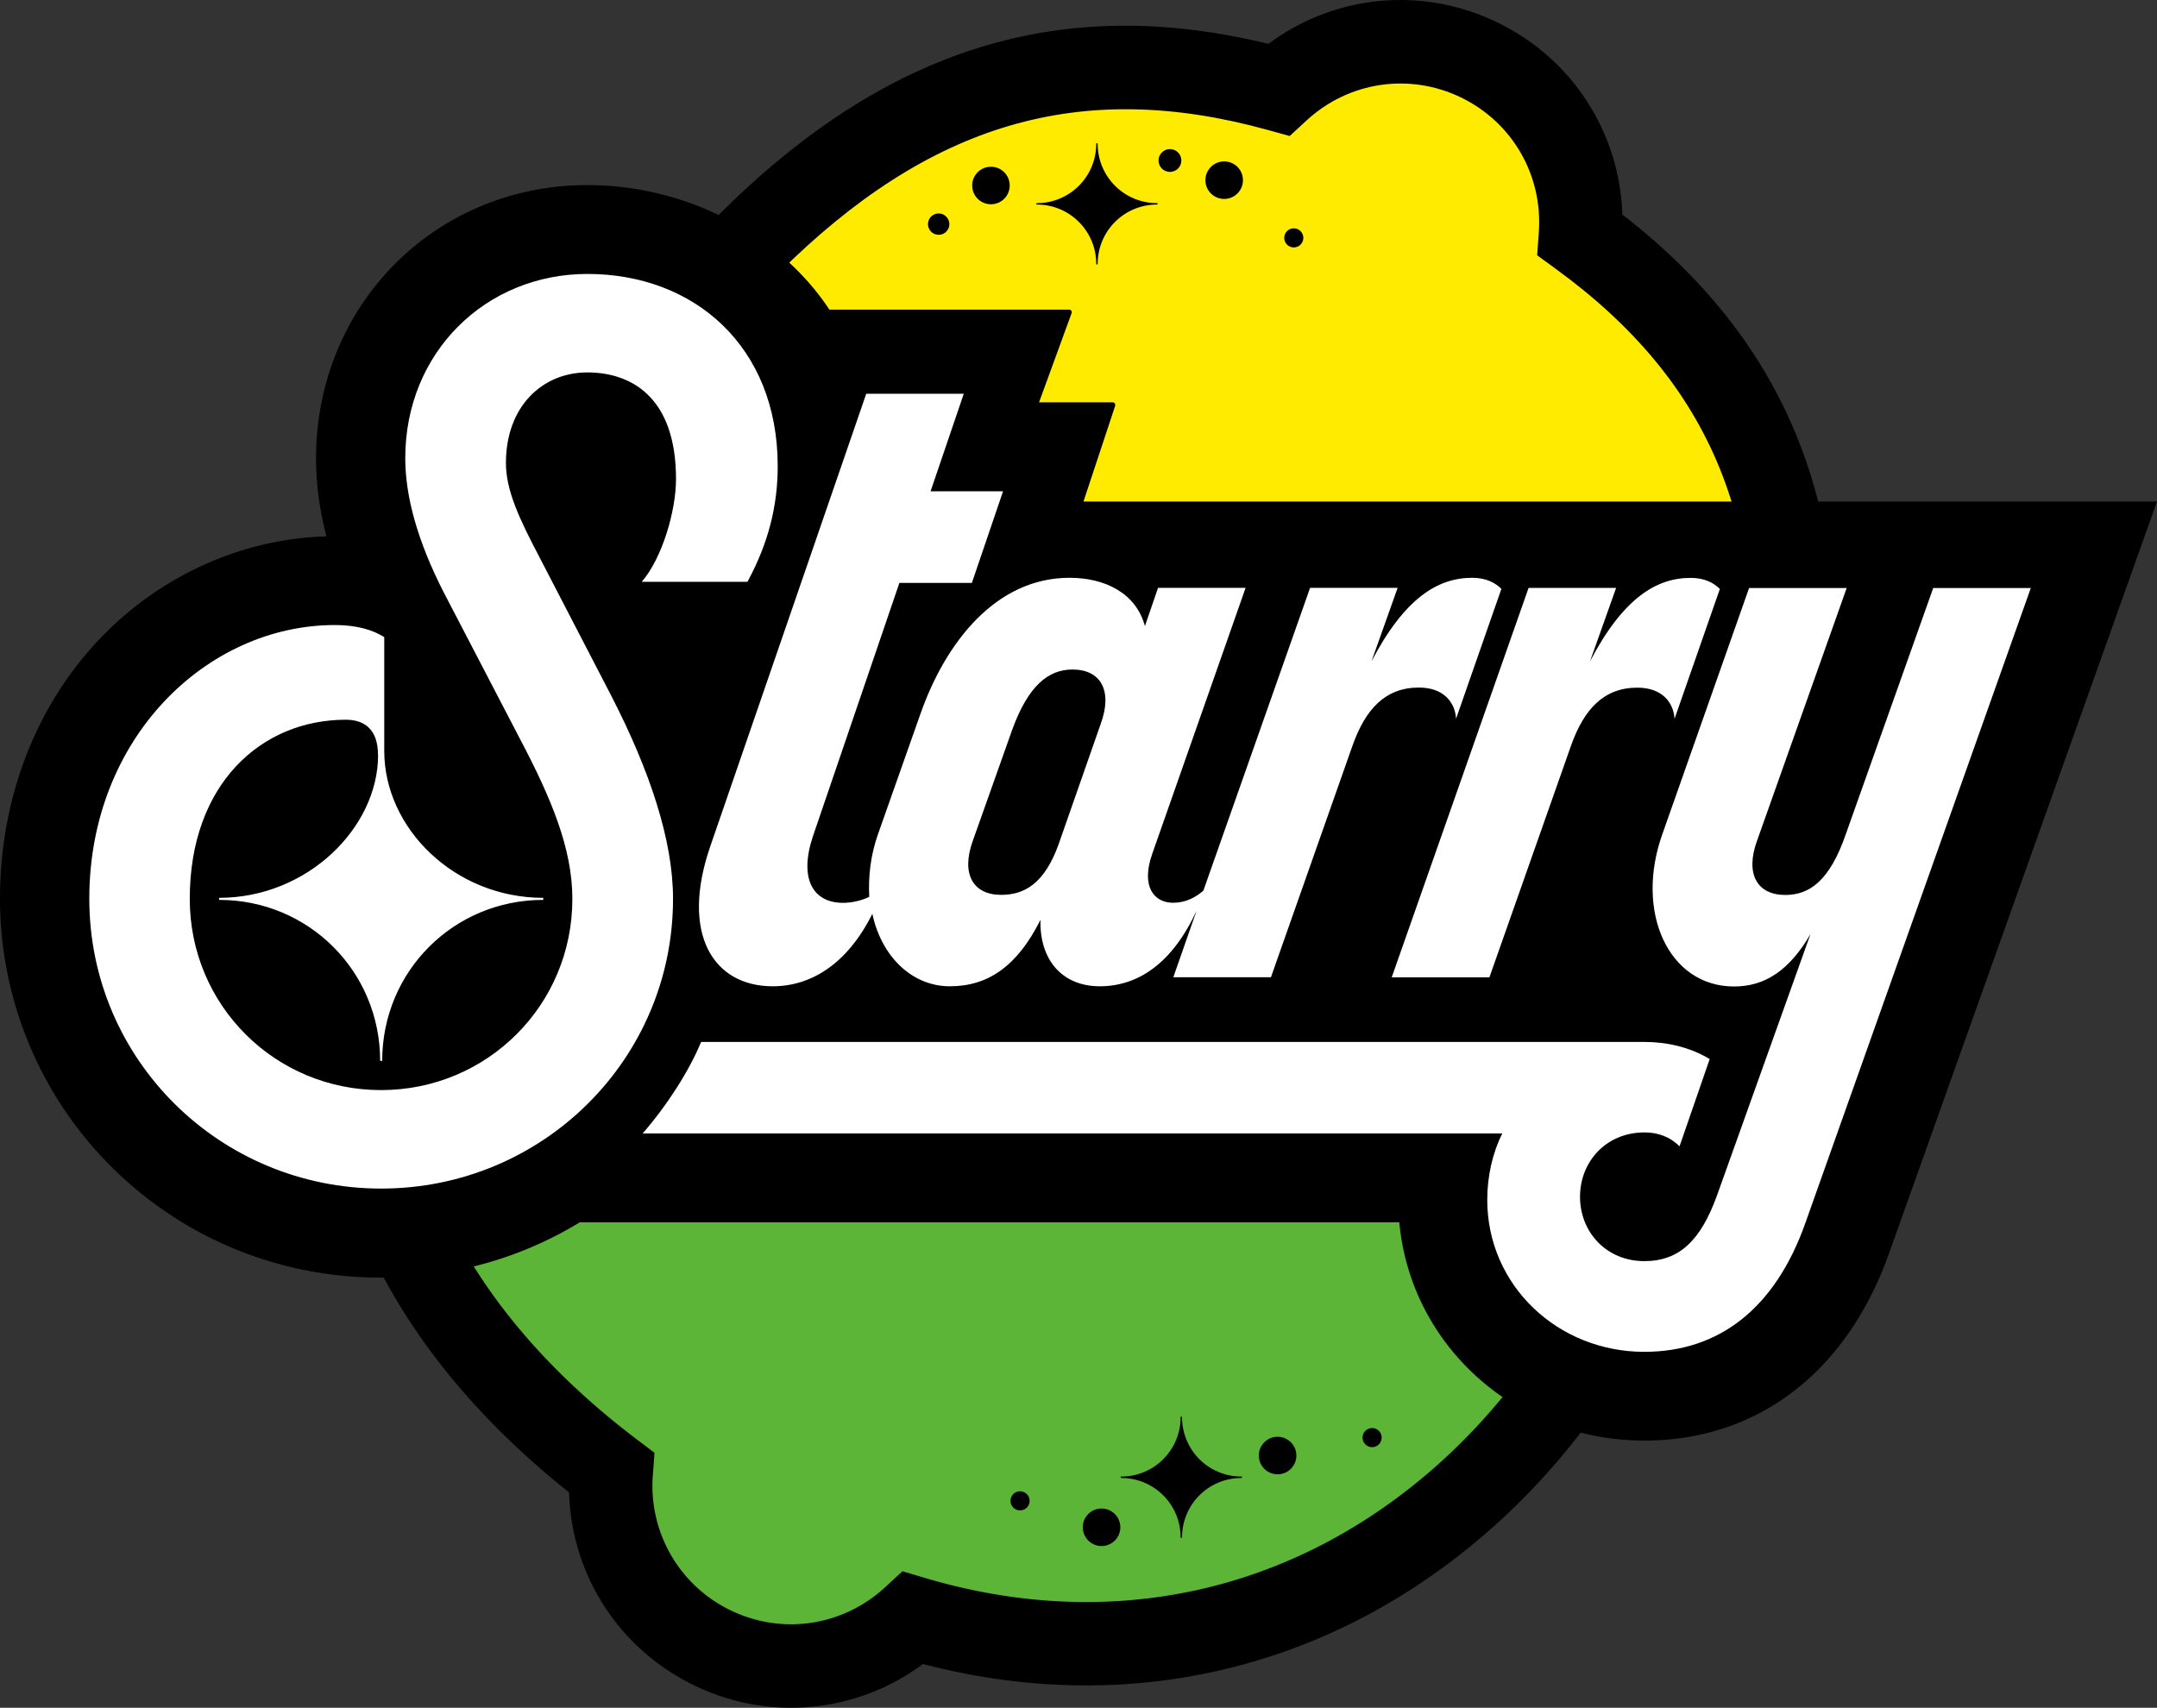
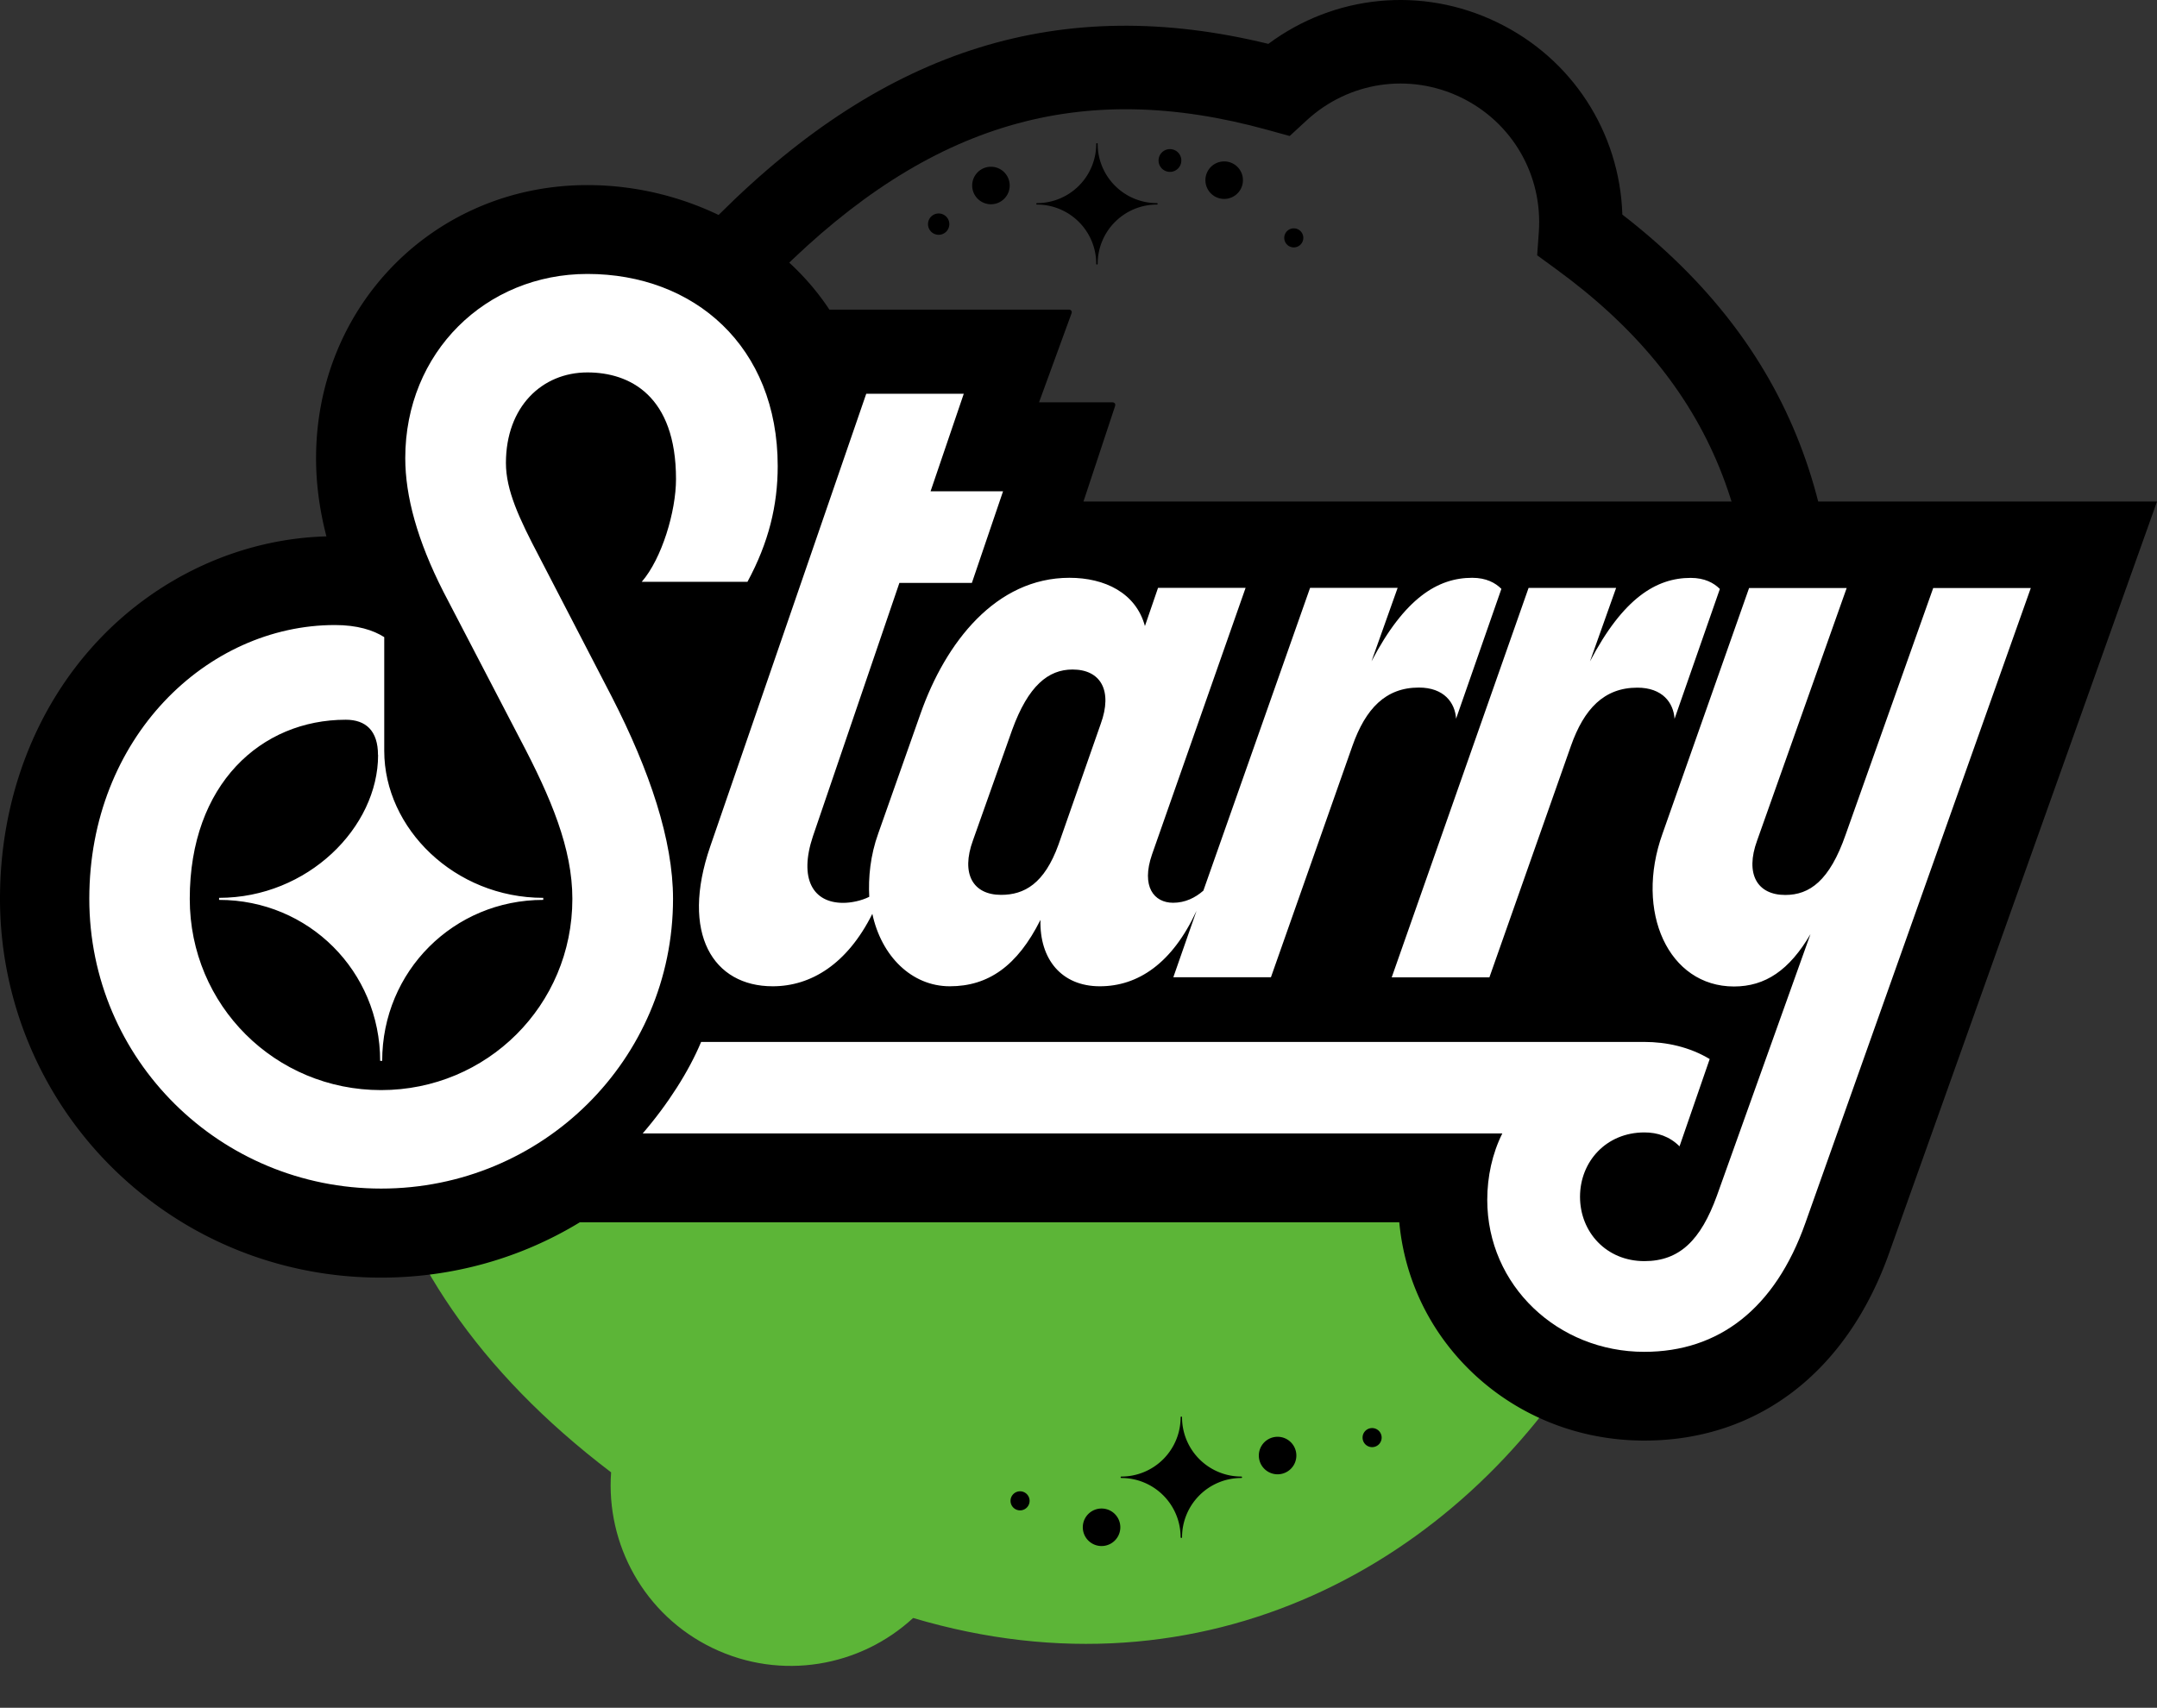
<svg xmlns="http://www.w3.org/2000/svg" xmlns:ns1="http://www.inkscape.org/namespaces/inkscape" xmlns:ns2="http://sodipodi.sourceforge.net/DTD/sodipodi-0.dtd" width="208.492mm" height="165.102mm" viewBox="0 0 208.492 165.102" version="1.1" id="svg5" xml:space="preserve" ns1:version="1.2.2 (732a01da63, 2022-12-09)" ns2:docname="Starry Soda.svg">
  <rect x="0" y="0" width="208.492" height="165.102" fill="#333333" stroke="none" />
  <ns2:namedview id="namedview7" pagecolor="#505050" bordercolor="#eeeeee" borderopacity="1" ns1:showpageshadow="0" ns1:pageopacity="0" ns1:pagecheckerboard="0" ns1:deskcolor="#505050" ns1:document-units="mm" showgrid="false" ns1:window-width="1440" ns1:window-height="837" ns1:window-x="-8" ns1:window-y="-8" ns1:window-maximized="1" ns1:current-layer="layer1" />
  <defs id="defs2" />
  <g ns1:label="Layer 1" ns1:groupmode="layer" id="layer1" transform="translate(298.051,-0.514)">
    <g id="g10017">
      <g opacity="1" style="fill:none" id="g2195" transform="matrix(1,0,0,1,-298.051,0.513)">
-         <path fill="#ffeb00" d="m 152.752,22.73 c 0.495,-6.916 -3.18,-13.762 -9.81,-16.952 -6.63,-3.2 -14.27,-1.813 -19.373,2.883 -19.76,-5.459 -35.693,-0.545 -51.191,14.901 -6.49,6.47 -15.637,15.823 -24.17,31.16 l 115.405,55.65 c 6.688,-16.228 8.323,-29.207 9.344,-38.312 2.438,-21.747 -3.637,-37.272 -20.205,-49.33 z" id="path2189" />
        <path fill="#000000" d="M 165.713,115.861 42.61,56.495 44.691,52.76 C 53.104,37.63 61.933,28.278 69.543,20.699 85.686,4.619 102.601,-0.642 122.598,4.242 c 6.381,-4.745 14.824,-5.607 22.098,-2.09 7.283,3.507 11.861,10.65 12.119,18.596 16.28,12.603 22.682,29.109 20.145,51.768 -1.199,10.67 -3.022,23.401 -9.622,39.402 l -1.625,3.953 z M 53.867,52.978 161.452,104.864 c 5.4,-14.445 6.699,-26.067 7.502,-33.24 2.299,-20.529 -3.43,-34.607 -18.57,-45.625 l -1.804,-1.317 0.159,-2.23 c 0.396,-5.518 -2.567,-10.64 -7.541,-13.038 -4.975,-2.397 -10.821,-1.526 -14.894,2.22 l -1.645,1.515 -2.15,-0.594 C 104.454,7.571 89.867,11.842 75.231,26.425 70.108,31.528 61.834,39.771 53.877,52.988 Z" id="path2191" />
        <path fill="#000000" d="m 118.327,19.233 a 1.813,1.813 0 1 0 0,-3.627 1.813,1.813 0 0 0 0,3.627 z m -22.544,0.515 a 1.813,1.813 0 1 0 0,-3.626 1.813,1.813 0 0 0 0,3.626 z M 90.73,22.7 a 1.03,1.03 0 1 0 0,-2.06 1.03,1.03 0 0 0 0,2.06 z m 22.355,-6.083 a 1.1,1.1 0 1 0 0,-2.2 1.1,1.1 0 0 0 0,2.2 z m 11.97,7.302 a 0.921,0.921 0 1 0 0,-1.843 0.921,0.921 0 0 0 0,1.843 z m -13.229,-4.28 a 5.73,5.73 0 0 1 -5.727,-5.727 c 0,-0.04 -0.03,-0.07 -0.07,-0.07 -0.039,0 -0.069,0.03 -0.069,0.07 a 5.73,5.73 0 0 1 -5.727,5.727 c -0.04,0 -0.07,0.03 -0.07,0.07 0,0.039 0.03,0.068 0.07,0.068 a 5.73,5.73 0 0 1 5.727,5.727 c 0,0.04 0.03,0.07 0.07,0.07 0.04,0 0.069,-0.03 0.069,-0.07 a 5.73,5.73 0 0 1 5.727,-5.727 c 0.04,0 0.07,-0.03 0.07,-0.069 0,-0.04 -0.03,-0.07 -0.07,-0.07 z" id="path2193" />
      </g>
      <g opacity="1" style="fill:none" id="g2203" transform="matrix(1,0,0,1,-298.051,0.513)">
        <path fill="#5cb537" d="m 39.013,74.715 c -8.621,22.946 -6.015,47.824 20.056,67.63 -0.505,6.924 3.171,13.78 9.8,16.98 6.64,3.2 14.29,1.814 19.393,-2.902 28.262,8.411 52.827,-5.37 65.421,-26.404 4.182,-6.985 7.413,-13.544 9.93,-19.637 L 48.209,54.722 c -3.21,5.766 -6.332,12.374 -9.196,19.993 z" id="path2197" />
-         <path fill="#000000" d="m 76.47,165.102 c -3.161,0 -6.352,-0.704 -9.344,-2.15 -7.303,-3.527 -11.892,-10.69 -12.12,-18.666 C 42.927,134.666 35.237,123.371 32.126,110.67 29.262,98.998 30.313,86.426 35.247,73.298 37.982,66.026 41.153,59.12 44.691,52.76 l 1.853,-3.32 122.25,58.96 -1.446,3.518 c -2.774,6.727 -6.203,13.514 -10.196,20.172 -6.887,11.492 -17.064,20.677 -28.648,25.849 -12.248,5.469 -25.794,6.47 -39.29,2.932 a 21.364,21.364 0 0 1 -12.744,4.23 z M 42.788,76.132 c -4.35,11.582 -5.301,22.55 -2.834,32.615 2.795,11.414 10.048,21.639 21.563,30.387 l 1.744,1.318 -0.159,2.18 a 13.344,13.344 0 0 0 7.531,13.058 c 4.985,2.407 10.831,1.525 14.914,-2.23 l 1.685,-1.555 2.2,0.654 c 12.317,3.666 24.693,2.982 35.792,-1.982 10.088,-4.508 18.976,-12.543 25.02,-22.639 3.093,-5.171 5.837,-10.402 8.156,-15.614 L 49.933,60.032 a 148.221,148.221 0 0 0 -7.145,16.11 z" id="path2199" />
        <path fill="#000000" d="m 119.982,142.75 a 5.73,5.73 0 0 1 -5.728,-5.726 c 0,-0.04 -0.03,-0.07 -0.07,-0.07 -0.039,0 -0.068,0.03 -0.068,0.07 a 5.73,5.73 0 0 1 -5.728,5.727 c -0.04,0 -0.07,0.03 -0.07,0.069 0,0.04 0.03,0.07 0.07,0.07 a 5.73,5.73 0 0 1 5.728,5.726 c 0,0.04 0.03,0.07 0.069,0.07 0.04,0 0.07,-0.03 0.07,-0.07 a 5.73,5.73 0 0 1 5.727,-5.727 c 0.04,0 0.07,-0.03 0.07,-0.07 0,-0.039 -0.03,-0.068 -0.07,-0.068 z m -13.507,6.718 a 1.813,1.813 0 1 0 0,-3.627 1.813,1.813 0 0 0 0,3.627 z m 17.015,-6.935 a 1.813,1.813 0 1 0 0,-3.627 1.813,1.813 0 0 0 0,3.627 z m 9.106,-2.626 a 0.922,0.922 0 1 0 0,-1.843 0.922,0.922 0 0 0 0,1.843 z m -33.998,6.113 a 0.921,0.921 0 1 0 0,-1.843 0.921,0.921 0 0 0 0,1.843 z" id="path2201" />
      </g>
      <g fill="#000" opacity="1" style="fill:none" id="g2207" transform="matrix(1,0,0,1,-298.051,0.513)">
        <path d="m 63.27,122.47 h 2.696 v 5.934 h 1.457 v 2.507 h -4.152 z m 4.827,0 h 4.548 v 2.378 h -1.853 v 0.713 h 1.467 v 2.11 h -1.467 v 0.832 h 1.863 v 2.398 h -4.558 v -8.441 z m 5.678,0 h 3.953 l 0.754,4.627 h 0.04 l 0.703,-4.627 h 3.964 l 0.386,8.431 h -2.656 l -0.089,-5.677 h -0.04 l -1.01,5.677 h -2.646 l -1.01,-5.677 h -0.04 l -0.09,5.677 h -2.596 l 0.387,-8.431 z m 10.265,4.22 c 0,-2.635 1.745,-4.35 4.41,-4.35 2.686,0 4.44,1.715 4.44,4.35 0,2.626 -1.754,4.35 -4.44,4.35 -2.675,0 -4.41,-1.714 -4.41,-4.35 z m 4.42,1.546 c 0.872,0 1.477,-0.624 1.477,-1.546 0,-0.93 -0.605,-1.555 -1.477,-1.555 -0.872,0 -1.466,0.624 -1.466,1.555 0,0.922 0.594,1.546 1.466,1.546 z m 5.084,-5.766 h 3.2 l 1.21,4.736 h 0.039 l -0.099,-4.736 h 2.19 v 8.431 h -3.18 l -1.22,-4.785 h -0.04 l 0.1,4.785 h -2.2 z m 10.89,0 h 2.696 v 5.934 h 1.456 v 2.507 h -4.152 z m 4.846,0 h 2.695 v 8.431 h -2.695 z m 3.934,0 h 3.954 l 0.753,4.627 h 0.04 l 0.703,-4.627 h 3.963 l 0.387,8.441 h -2.656 l -0.089,-5.677 h -0.04 l -1.01,5.677 h -2.646 l -1.01,-5.677 h -0.04 l -0.09,5.677 h -2.596 l 0.387,-8.431 z m 10.662,0 h 4.549 v 2.378 h -1.854 v 0.713 h 1.467 v 2.11 h -1.467 v 0.832 h 1.864 v 2.398 h -4.559 v -8.441 z" id="path2205" />
      </g>
      <g style="fill:none" id="g2213" transform="matrix(1,0,0,1,-298.051,0.513)">
        <path fill="#000000" d="m 104.722,48.5 3.071,-9.274 v -0.169 a 0.29,0.29 0 0 0 -0.247,-0.158 h -7.115 l 3.14,-8.6 c 0,0 0,-0.02 0.011,-0.03 v -0.02 c 0.03,-0.079 0,-0.158 -0.04,-0.218 l -0.02,-0.02 a 0.27,0.27 0 0 0 -0.188,-0.078 H 80.166 C 75.46,22.789 66.511,17.895 56.77,17.895 c -14.705,0 -26.22,11.602 -26.22,26.413 0,2.448 0.327,4.944 1.001,7.55 C 23.376,52.076 15.409,55.682 9.592,61.815 3.41,68.335 0,77.251 0,86.901 a 36.58,36.58 0 0 0 10.821,25.958 c 6.946,6.876 16.182,10.66 26.002,10.66 6.897,0 13.497,-1.862 19.224,-5.35 h 79.205 c 0.515,5.51 2.953,10.582 6.996,14.466 4.46,4.28 10.385,6.638 16.687,6.638 10.97,0 19.6,-6.629 23.684,-18.18 l 25.873,-72.604 h -103.77 z" id="path2209" />
        <path fill="#ffffff" d="m 36.536,72.99 c 0,-2.337 -1.17,-3.407 -3.112,-3.407 -8.175,0 -15.082,6.222 -15.082,17.318 0,10.314 8.274,18.488 18.49,18.488 10.217,0 18.492,-8.174 18.492,-18.488 0,-4.865 -2.042,-9.73 -5.064,-15.466 L 42.868,57.228 c -2.527,-4.964 -3.696,-9.244 -3.696,-12.94 0,-10.214 7.778,-17.803 17.608,-17.803 10.316,0 18.392,7.004 18.392,18.576 0,3.795 -0.872,7.392 -2.923,11.186 H 62.032 c 1.942,-2.239 3.31,-6.806 3.31,-9.927 0,-8.075 -4.48,-10.314 -8.562,-10.314 -4.38,0 -7.878,3.309 -7.878,8.758 0,2.626 1.269,5.35 3.211,9.046 l 7.006,13.524 c 3.696,7.203 5.935,13.91 5.935,19.557 0,15.565 -12.644,28.019 -28.211,28.019 -15.568,0 -28.212,-12.454 -28.212,-28.019 0,-15.565 11.386,-26.463 23.743,-26.463 2.14,0 3.696,0.485 4.766,1.17 v 10.996 c 0,7.49 6.808,14.208 15.37,14.208 V 87 c -8.661,0 -15.568,6.906 -15.568,15.565 H 36.744 C 36.744,93.905 29.837,87 21.176,87 v -0.198 c 8.562,0 15.37,-6.807 15.37,-13.811 m 125.808,37.847 c -0.971,-0.971 -2.14,-1.357 -3.409,-1.357 -3.696,0 -6.223,2.823 -6.223,6.222 0,3.398 2.527,6.221 6.223,6.221 3.409,0 5.45,-2.04 7.006,-6.32 l 9.047,-25.295 c -2.041,3.498 -4.38,5.063 -7.392,5.063 -6.322,0 -9.632,-7.203 -6.907,-14.782 l 8.364,-23.738 h 9.433 l -8.66,24.422 c -1.17,3.21 0,5.25 2.724,5.25 2.34,0 4.281,-1.357 5.837,-5.835 l 8.463,-23.837 h 9.433 l -21.79,61.387 c -2.923,8.273 -8.364,12.454 -15.568,12.454 -8.363,0 -15.18,-6.42 -15.18,-14.693 0,-2.24 0.485,-4.478 1.456,-6.42 H 62.12 c 2.438,-2.824 4.48,-6.034 5.649,-8.848 h 91.165 c 2.14,0 4.38,0.486 6.322,1.655 l -2.923,8.46 z M 83.724,38.067 h 9.433 l -3.21,9.432 h 7.006 l -3.013,8.857 h -7.006 l -8.363,24.511 c -1.358,4.082 0,6.42 2.923,6.42 0.783,0 1.754,-0.198 2.527,-0.584 -0.1,-1.853 0.099,-3.993 0.872,-6.133 l 4.083,-11.572 c 2.427,-6.906 7.293,-13.137 14.398,-13.137 3.409,0 6.42,1.456 7.293,4.666 l 1.268,-3.695 h 8.463 l -9.047,25.78 c -1.07,3.11 0.198,4.666 2.041,4.666 1.17,0 2.14,-0.486 2.923,-1.17 l 10.316,-29.276 h 8.463 l -2.527,7.103 c 3.21,-6.133 6.42,-8.074 9.73,-8.074 1.358,0 2.24,0.485 2.825,1.07 l -4.38,12.553 c -0.1,-1.556 -1.17,-3.012 -3.597,-3.012 -3.21,0 -5.153,2.04 -6.422,5.637 l -7.877,22.371 h -9.434 l 2.24,-6.42 c -2.34,5.063 -5.639,7.292 -9.345,7.292 -3.706,0 -5.837,-2.625 -5.738,-6.42 -2.239,4.478 -5.063,6.42 -8.76,6.42 -3.696,0 -6.619,-2.923 -7.49,-7.004 -2.429,4.864 -5.936,7.004 -9.633,7.004 -5.737,0 -8.948,-5.062 -6.034,-13.524 L 83.733,38.057 Z m 22.672,31.912 c 1.17,-3.21 0,-5.251 -2.725,-5.251 -2.338,0 -4.28,1.555 -5.837,5.836 l -3.795,10.7 c -1.169,3.21 0,5.25 2.725,5.25 2.24,0 4.182,-1.07 5.55,-4.864 z M 134.52,94.49 147.749,56.841 h 8.462 l -2.527,7.104 c 3.21,-6.133 6.422,-8.075 9.731,-8.075 1.358,0 2.24,0.486 2.824,1.07 l -4.38,12.554 c -0.099,-1.556 -1.169,-3.012 -3.597,-3.012 -3.21,0 -5.152,2.04 -6.42,5.637 l -7.879,22.371 z" transform-origin="387.259px 297.021px" id="path2211" />
      </g>
    </g>
  </g>
</svg>